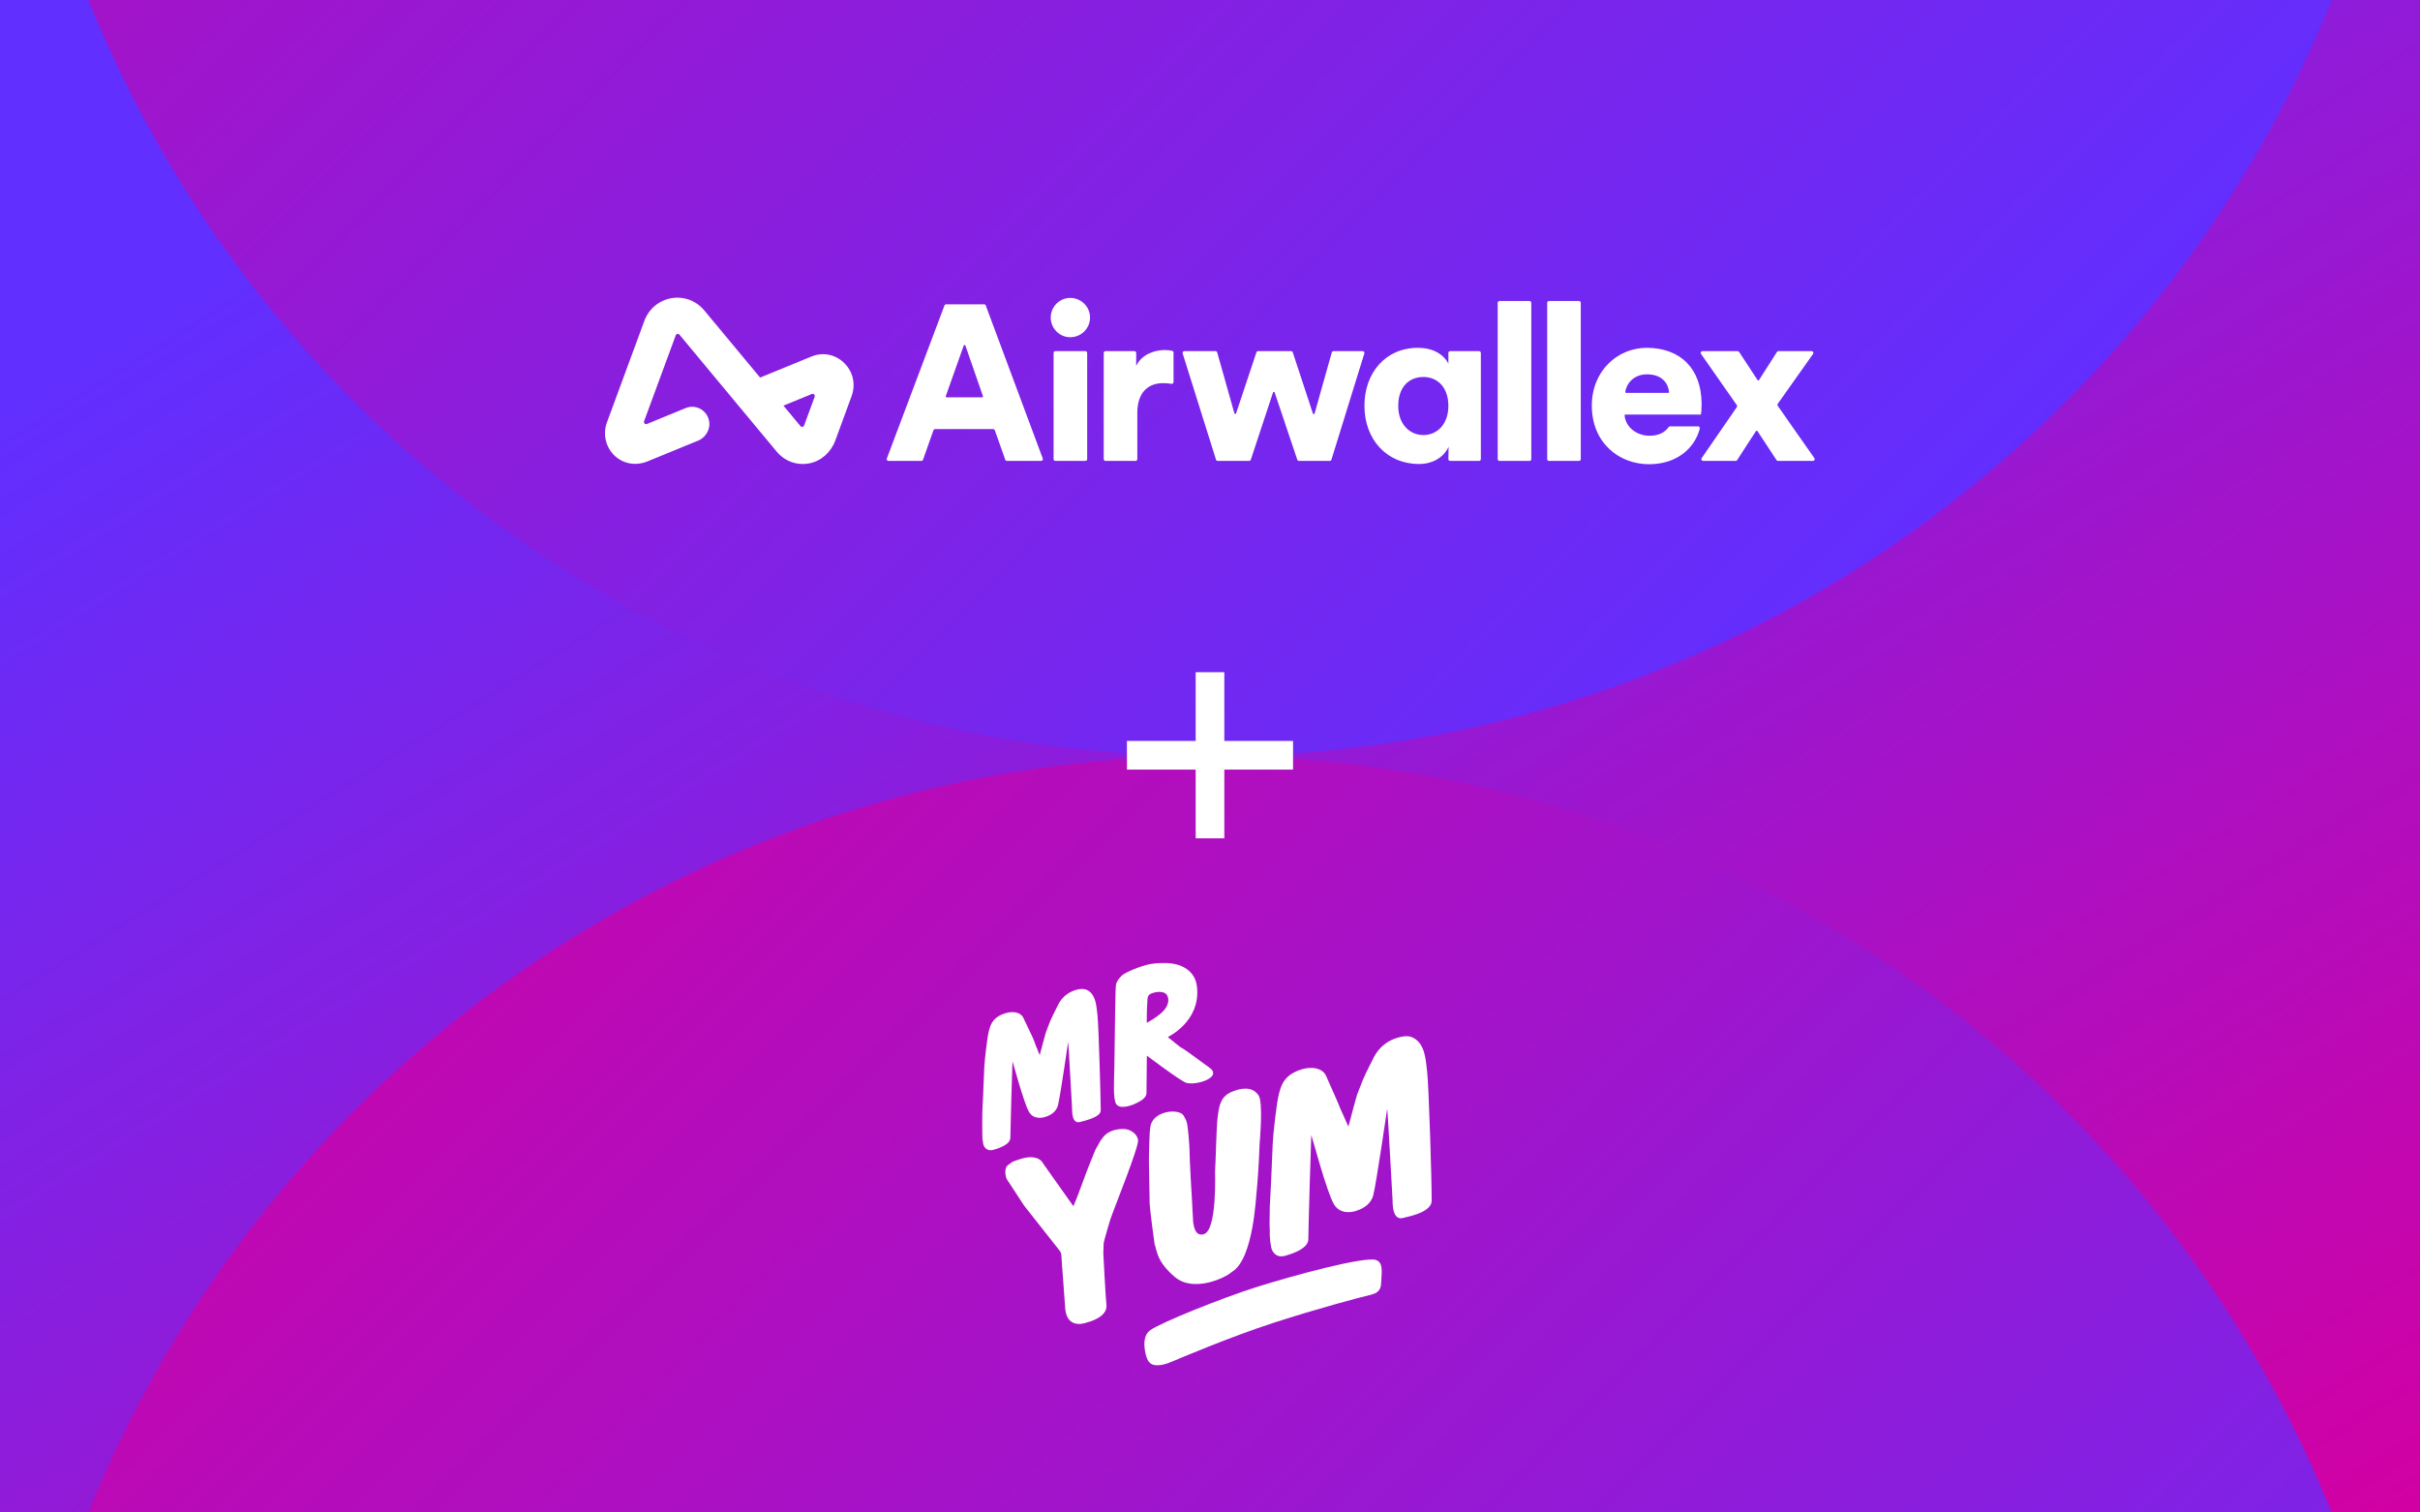
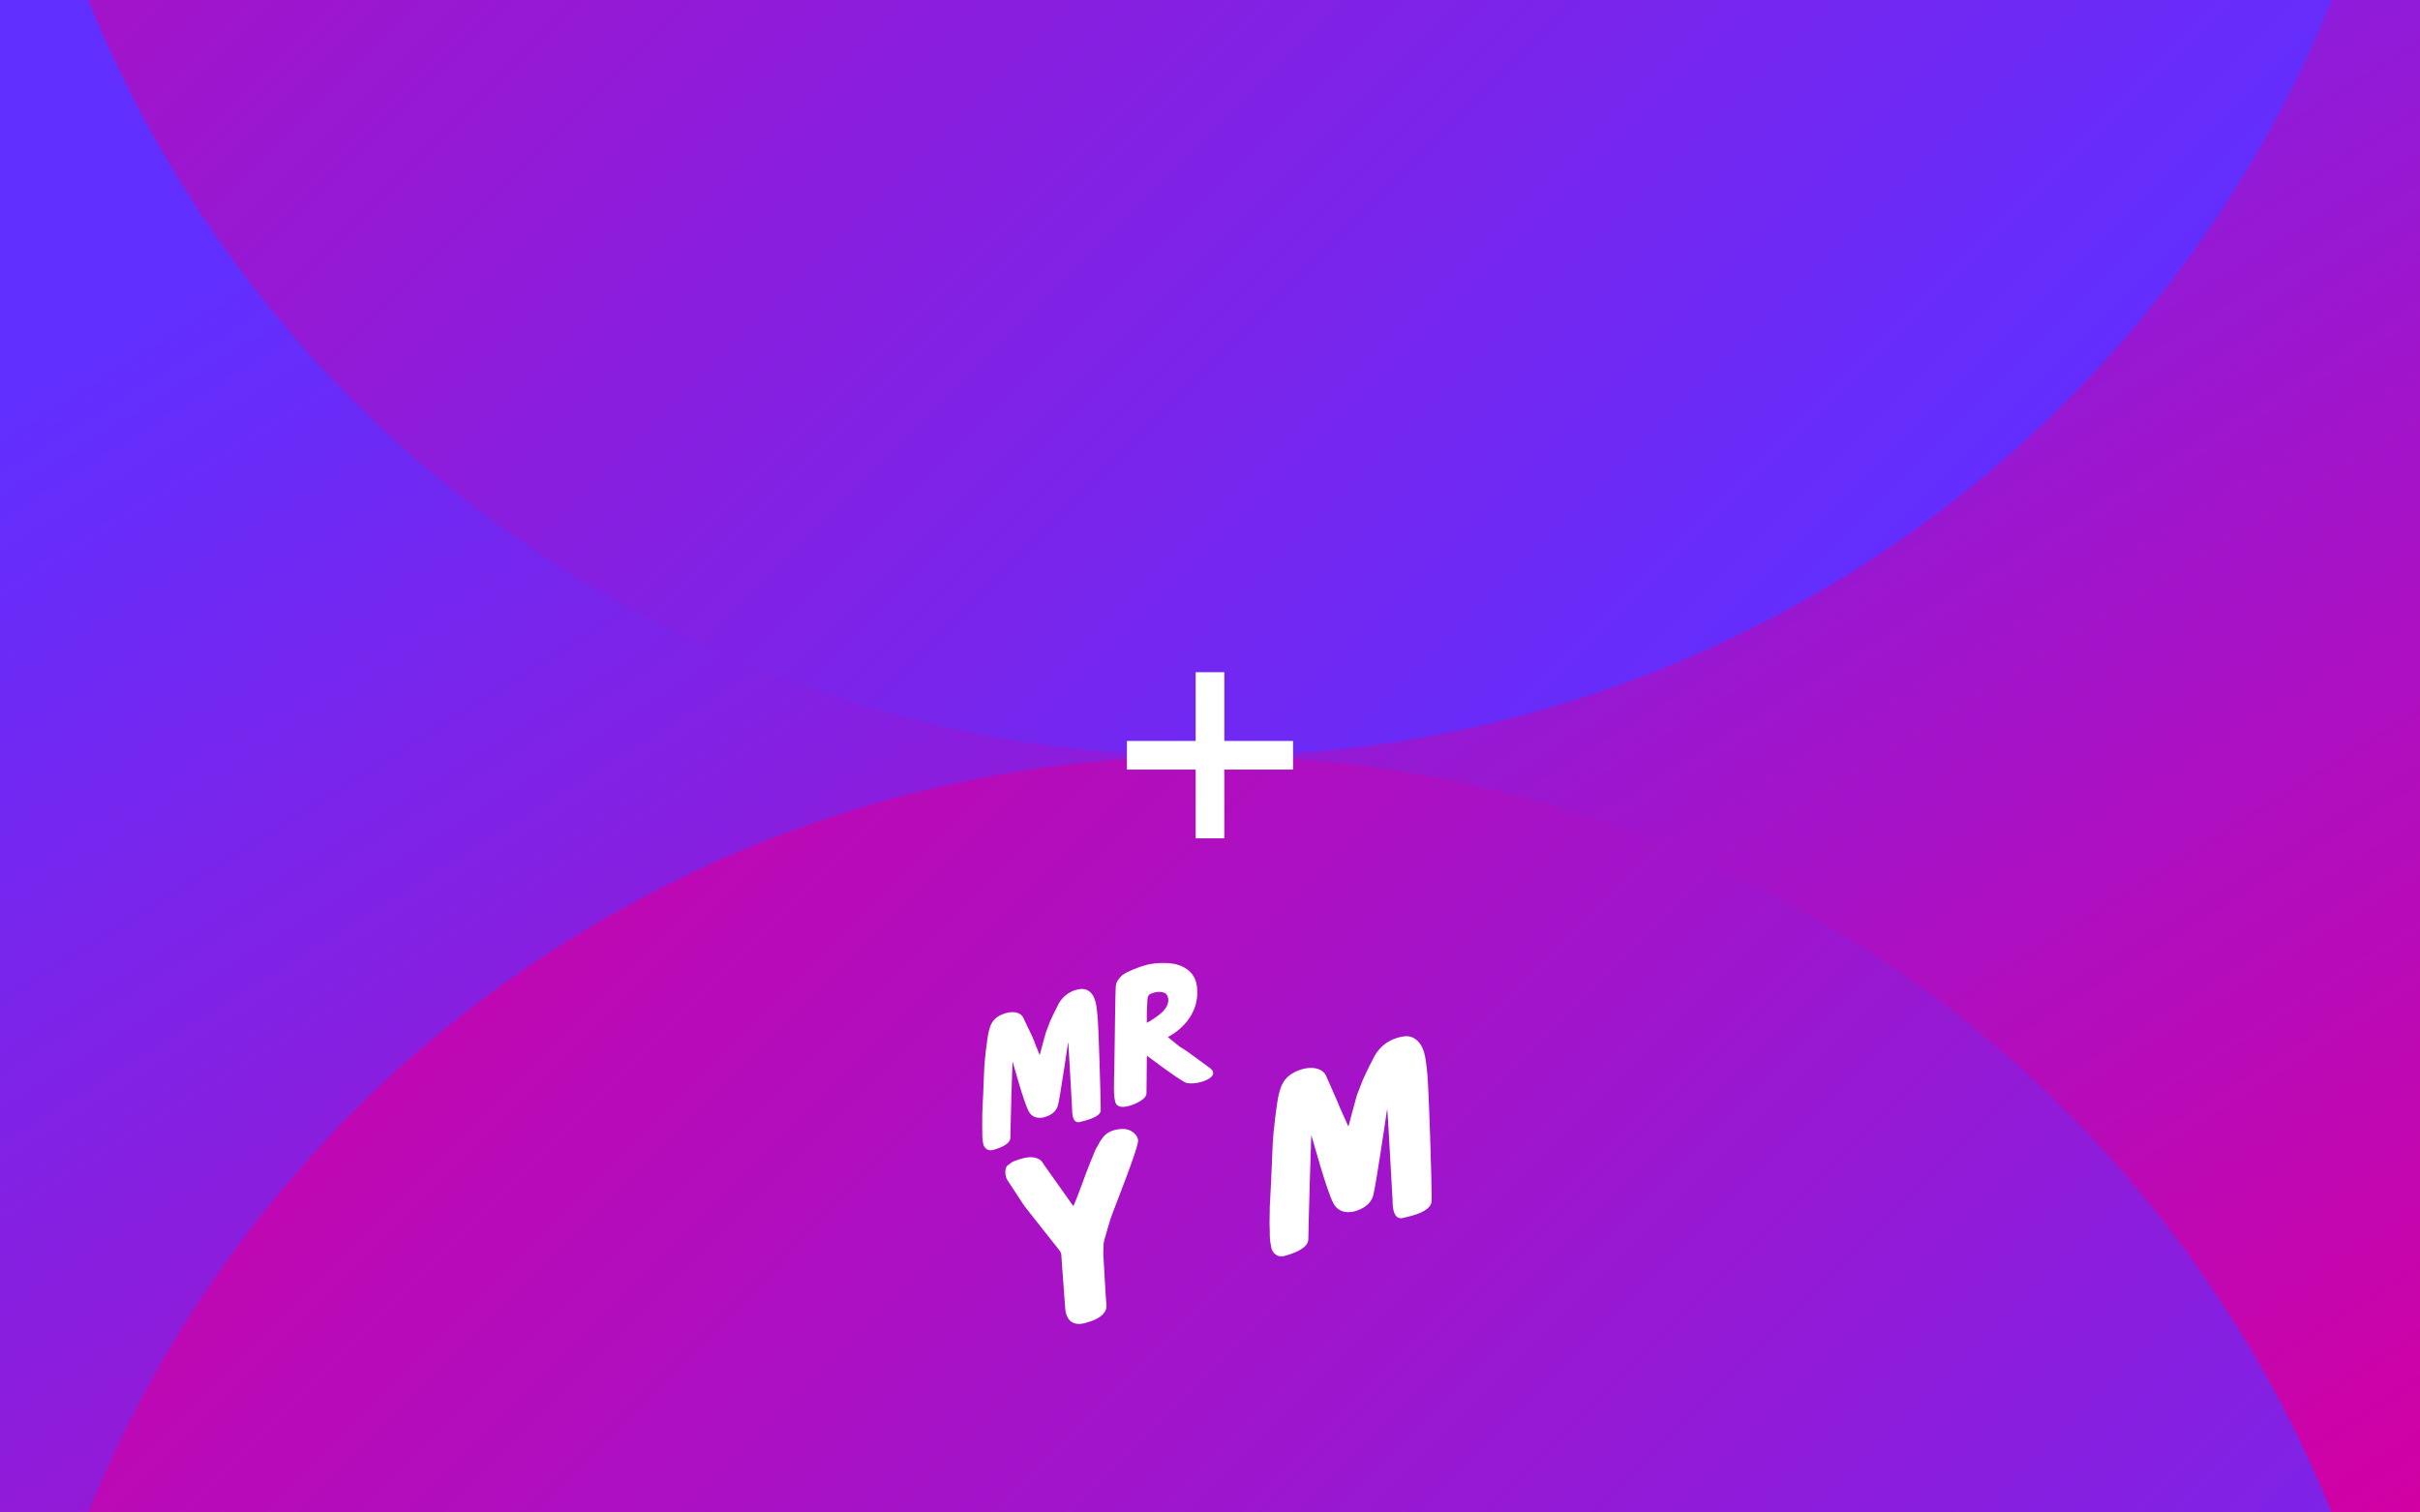
<svg xmlns="http://www.w3.org/2000/svg" width="1008" height="630" viewBox="0 0 1008 630" fill="none">
  <rect x="0" y="0" width="1008" height="630" fill="#333333" stroke="none" />
  <g clip-path="url(#clip0_703_142)">
    <rect width="1008" height="630" fill="white" />
    <path d="M0 0H1008V630H0V0Z" fill="url(#paint0_linear_703_142)" />
    <ellipse cx="504" cy="819" rx="504" ry="504" transform="rotate(180 504 819)" fill="url(#paint1_linear_703_142)" />
    <ellipse cx="504" cy="-189" rx="504" ry="504" transform="rotate(-180 504 -189)" fill="url(#paint2_linear_703_142)" />
    <path d="M538.596 314.596H469.404M504 349.193V280" stroke="white" stroke-width="11.933" stroke-miterlimit="10" />
-     <path fill-rule="evenodd" clip-rule="evenodd" d="M339.327 165.279L334.946 177.224C334.708 177.876 333.865 178.024 333.423 177.493L326.332 168.965L338.152 164.12C338.873 163.824 339.598 164.539 339.327 165.279ZM351.666 151.229C347.993 147.598 342.76 146.554 338.005 148.503L316.612 157.274L293.353 129.298C289.952 125.208 284.819 123.314 279.624 124.224C274.428 125.138 270.223 128.676 268.377 133.688L252.799 175.962C250.768 181.476 252.682 187.804 257.708 191.168C261.23 193.526 265.726 193.812 269.639 192.208L290.775 183.543C294.311 182.093 296.323 178.119 295.126 174.442C293.814 170.416 289.452 168.409 285.637 169.972L269.458 176.605C268.737 176.9 268.012 176.184 268.284 175.445L281.473 139.649C281.713 138.999 282.554 138.852 282.995 139.382L323.513 188.115C326.273 191.436 330.204 193.269 334.367 193.269C335.283 193.269 336.211 193.18 337.139 192.999C342.136 192.021 346.178 188.28 347.953 183.439L354.709 165.013C356.504 160.14 355.338 154.859 351.666 151.229ZM686.041 155.922C692.412 155.922 694.869 159.835 695.211 163.243C695.234 163.46 695.062 163.649 694.844 163.649H677.345C677.121 163.649 676.947 163.451 676.979 163.229C677.453 159.901 680.392 155.922 686.041 155.922ZM695.632 177.584C695.396 177.584 695.173 177.697 695.036 177.89C693.458 180.119 690.89 181.496 687.053 181.496C681.77 181.496 677.183 178.009 676.688 173.072C676.666 172.854 676.835 172.665 677.054 172.665H692.989H708.493C708.584 172.388 708.768 170.273 708.768 168.34C708.768 153.622 700.027 144.883 685.857 144.883C673.988 144.883 663.039 154.266 663.039 168.984C663.039 184.347 674.264 193.363 686.87 193.363C698.265 193.363 705.482 186.964 707.822 179.233C707.838 179.182 707.914 178.895 708.002 178.474C708.098 178.015 707.75 177.584 707.282 177.584H695.632ZM723.432 168.749L708.525 147.42C708.183 146.933 708.533 146.262 709.128 146.262H723.788C724.036 146.262 724.268 146.388 724.404 146.596L732.063 158.297C732.21 158.521 732.538 158.519 732.682 158.294L740.163 146.602C740.298 146.391 740.532 146.262 740.783 146.262H754.599C755.197 146.262 755.545 146.937 755.2 147.424L740.496 168.194C740.316 168.447 740.314 168.785 740.492 169.04C745.307 175.919 750.81 183.868 755.747 190.821C756.094 191.309 755.745 191.982 755.147 191.982H740.593C740.345 191.982 740.114 191.857 739.978 191.65L732.035 179.566C731.891 179.346 731.569 179.344 731.422 179.563C729.043 183.113 725.935 188.056 723.575 191.651C723.439 191.858 723.209 191.982 722.96 191.982H709.394C708.8 191.982 708.45 191.316 708.788 190.829L723.436 169.59C723.61 169.336 723.608 169.002 723.432 168.749ZM644.452 191.246V126.117C644.452 125.71 644.782 125.381 645.189 125.381H657.702C658.109 125.381 658.438 125.71 658.438 126.117V191.246C658.438 191.653 658.109 191.982 657.702 191.982H645.189C644.782 191.982 644.452 191.653 644.452 191.246ZM623.842 191.246V126.117C623.842 125.71 624.171 125.381 624.578 125.381H637.092C637.498 125.381 637.827 125.71 637.827 126.117V191.246C637.827 191.653 637.498 191.982 637.092 191.982H624.578C624.171 191.982 623.842 191.653 623.842 191.246ZM592.893 181.22C598.506 181.22 603.291 176.804 603.291 169.076C603.291 161.166 598.599 157.026 592.893 157.026C586.913 157.026 582.404 161.166 582.404 169.076C582.404 176.619 587.098 181.22 592.893 181.22ZM603.384 186.095C601.359 190.511 596.759 193.27 591.054 193.27C577.62 193.27 568.327 183.06 568.327 168.984C568.327 155.37 577.069 144.883 590.593 144.883C598.783 144.883 602.371 149.391 603.291 151.506V146.999C603.291 146.593 603.621 146.262 604.027 146.262H616.081C616.487 146.262 616.817 146.593 616.817 146.999V191.246C616.817 191.653 616.487 191.982 616.081 191.982H604.038C603.628 191.982 603.296 191.647 603.302 191.237C603.327 189.574 603.384 185.734 603.384 186.095ZM538.483 146.769L546.866 172.254C546.978 172.598 547.47 172.589 547.569 172.238L554.728 146.8C554.816 146.482 555.106 146.262 555.436 146.262H567.59C568.086 146.262 568.44 146.743 568.294 147.217L554.579 191.464C554.484 191.772 554.2 191.982 553.877 191.982H541.054C540.738 191.982 540.457 191.78 540.357 191.481L530.941 163.5C530.828 163.165 530.352 163.166 530.242 163.501L521.001 191.478C520.902 191.778 520.62 191.982 520.303 191.982H507.205C506.884 191.982 506.6 191.774 506.502 191.466L492.611 147.219C492.462 146.745 492.816 146.262 493.313 146.262H506.292C506.621 146.262 506.91 146.482 507 146.799L514.161 172.158C514.26 172.505 514.749 172.518 514.864 172.173L523.335 146.766C523.435 146.465 523.717 146.262 524.034 146.262H537.784C538.101 146.262 538.384 146.467 538.483 146.769ZM488.814 159.159C488.814 159.615 488.403 159.964 487.954 159.884C486.707 159.663 485.522 159.601 484.398 159.601C478.785 159.601 473.725 162.913 473.725 172.02V191.246C473.725 191.653 473.395 191.982 472.989 191.982H460.475C460.068 191.982 459.738 191.653 459.738 191.246V146.999C459.738 146.593 460.068 146.262 460.475 146.262H472.528C472.935 146.262 473.264 146.593 473.264 146.999V152.426C475.656 147.275 481.454 145.803 485.134 145.803C486.251 145.803 487.368 145.923 488.241 146.116C488.577 146.189 488.814 146.489 488.814 146.835V159.159ZM438.853 191.246V146.999C438.853 146.593 439.183 146.262 439.589 146.262H452.103C452.51 146.262 452.839 146.593 452.839 146.999V191.246C452.839 191.653 452.51 191.982 452.103 191.982H439.589C439.183 191.982 438.853 191.653 438.853 191.246ZM445.754 124.093C450.354 124.093 454.035 127.773 454.035 132.28C454.035 136.787 450.354 140.467 445.754 140.467C441.337 140.467 437.656 136.787 437.656 132.28C437.656 127.773 441.337 124.093 445.754 124.093ZM394.289 165.489H409.076C409.329 165.489 409.507 165.239 409.424 165L402.116 143.941C402.002 143.613 401.539 143.611 401.421 143.939L393.942 164.998C393.857 165.237 394.035 165.489 394.289 165.489ZM413.674 178.736H389.503C389.191 178.736 388.913 178.932 388.81 179.226L384.464 191.491C384.36 191.785 384.082 191.982 383.77 191.982H370.08C369.565 191.982 369.21 191.468 369.391 190.987L393.404 127.237C393.512 126.95 393.786 126.761 394.093 126.761H409.911C410.218 126.761 410.493 126.952 410.6 127.24L434.343 190.989C434.523 191.471 434.166 191.982 433.654 191.982H419.408C419.095 191.982 418.818 191.785 418.713 191.491L414.368 179.226C414.264 178.932 413.986 178.736 413.674 178.736Z" fill="white" />
    <mask id="mask0_703_142" style="mask-type:luminance" maskUnits="userSpaceOnUse" x="409" y="401" width="190" height="169">
      <path d="M599 401H409V569.372H599V401Z" fill="white" />
    </mask>
    <g mask="url(#mask0_703_142)">
-       <path d="M409.484 456.445C409.652 452.481 409.821 448.517 409.989 444.553C410.102 441.917 411.151 432.287 411.9 429.408C412.387 427.819 412.875 424.528 417.202 422.621C421.53 420.714 425.052 421.611 426.176 423.799C426.738 425.145 430.335 432.325 430.747 433.578C430.822 433.783 431.759 436.513 431.89 436.532C432.021 436.756 432.827 439.019 433.051 439.467C433.108 439.318 433.164 439.168 433.201 439C433.969 436.12 434.719 433.223 435.543 430.343C435.805 429.408 436.255 428.511 436.573 427.576C437.623 424.584 439.102 421.78 440.526 418.956C442.943 413.74 447.364 412.337 449.818 411.982C451.13 411.795 452.479 412.038 453.547 412.805C456.619 414.974 456.713 419.536 457.125 422.808C457.612 426.678 458.511 458.744 458.492 462.521C458.474 465.494 451.167 466.953 450.343 467.214C449.594 467.401 446.54 468.785 446.559 461.867C446.334 458.464 445.06 434.008 444.91 434.083C444.929 433.802 441.557 457.174 440.657 460.446C439.702 463.961 436.292 464.858 435.768 465.102C435.281 465.326 430.822 466.878 428.63 463.176C426.438 459.474 421.886 442.235 421.736 442.085C421.661 442.571 420.837 471.141 420.837 473.889C420.837 476.638 416.434 478.227 413.661 478.975C410.889 479.742 409.708 477.461 409.54 476.47C409.296 474.993 409.015 474.357 409.053 470.804C408.903 469.365 409.128 464.69 409.053 464.298C409.072 463.905 409.409 458.277 409.484 456.445Z" fill="white" />
+       <path d="M409.484 456.445C409.652 452.481 409.821 448.517 409.989 444.553C410.102 441.917 411.151 432.287 411.9 429.408C412.387 427.819 412.875 424.528 417.202 422.621C421.53 420.714 425.052 421.611 426.176 423.799C426.738 425.145 430.335 432.325 430.747 433.578C430.822 433.783 431.759 436.513 431.89 436.532C432.021 436.756 432.827 439.019 433.051 439.467C433.108 439.318 433.164 439.168 433.201 439C433.969 436.12 434.719 433.223 435.543 430.343C435.805 429.408 436.255 428.511 436.573 427.576C437.623 424.584 439.102 421.78 440.526 418.956C442.943 413.74 447.364 412.337 449.818 411.982C451.13 411.795 452.479 412.038 453.547 412.805C456.619 414.974 456.713 419.536 457.125 422.808C457.612 426.678 458.511 458.744 458.492 462.521C458.474 465.494 451.167 466.953 450.343 467.214C449.594 467.401 446.54 468.785 446.559 461.867C446.334 458.464 445.06 434.008 444.91 434.083C444.929 433.802 441.557 457.174 440.657 460.446C439.702 463.961 436.292 464.858 435.768 465.102C435.281 465.326 430.822 466.878 428.63 463.176C426.438 459.474 421.886 442.235 421.736 442.085C421.661 442.571 420.837 471.141 420.837 473.889C420.837 476.638 416.434 478.227 413.661 478.975C410.889 479.742 409.708 477.461 409.54 476.47C409.296 474.993 409.015 474.357 409.053 470.804C408.903 469.365 409.128 464.69 409.053 464.298Z" fill="white" />
      <path d="M477.67 426.067C477.727 426.086 481.792 423.655 482.86 422.646C487.3 419.205 487.075 415.933 485.988 414.344C484.902 412.755 481.567 412.886 479.244 413.97C477.708 414.681 477.989 416.326 477.858 418.102C477.708 419.86 477.614 425.712 477.67 426.067ZM498.596 411.109C500.095 425.768 486.326 431.901 486.438 431.994C488.087 433.322 489.735 434.649 491.384 435.958C491.515 436.07 491.665 436.183 491.815 436.257C493.632 437.286 495.299 438.538 496.967 439.754C499.571 441.661 501.07 442.708 503.655 444.634C510.043 449.028 496.236 452.917 493.145 450.58C491.665 449.645 491.496 449.589 490.035 448.616C487.787 447.139 479.544 441.175 478.233 440.109C478.083 439.997 477.933 439.884 477.727 439.717C477.708 440.408 477.689 441.025 477.67 441.642C477.614 445.457 477.595 453.833 477.539 455.478C477.483 457.105 475.441 458.694 471.9 460.134C471.376 460.283 466.599 462.266 464.95 459.891C463.507 457.834 464.088 449.551 464.163 444.11C464.2 441.081 464.257 438.034 464.294 435.005C464.35 430.48 464.388 425.974 464.481 421.449C464.5 420.514 464.669 411.184 464.781 410.661C464.856 408.716 466.861 406.678 467.592 406.098C468.959 404.995 475.01 402.303 479.338 401.518C489.061 399.779 497.716 402.658 498.596 411.109Z" fill="white" />
-       <path d="M501.479 514.065C507.043 512.27 506.069 488.337 506.106 487.814C506.369 484.579 506.65 469.771 507.155 465.62C507.792 460.254 508.448 456.571 513.469 454.607C518.715 452.55 522.124 453.336 524.185 456.159C526.246 458.982 524.728 475.193 524.672 476.408C524.635 477.493 524.522 478.577 524.522 479.662C524.522 481.232 523.717 494.489 523.455 495.891C523.192 497.274 522.274 524.61 513.038 529.827C510.64 532.164 497.227 538.559 489.377 531.921C481.527 525.302 481.939 520.628 480.928 518.291C480.834 518.048 478.923 503.464 478.867 501.407C478.754 497.256 478.623 487.758 478.548 483.607C478.53 482.821 478.623 477.624 478.717 475.866C478.811 473.94 478.848 470.425 479.316 468.574C481.021 462.479 491.269 461.656 493.03 464.722C493.817 466.069 493.986 466.573 494.117 466.854C494.885 468.406 495.484 478.054 495.465 479.12C495.428 481.961 496.458 499.649 496.571 501.164C496.589 501.332 496.777 505.988 496.889 507.166C496.908 507.409 496.758 515.579 501.479 514.065Z" fill="white" />
-       <path d="M571.231 539.257C566.229 540.435 548.9 545.034 530.747 550.905C512.368 556.851 490.618 566.125 488.314 567.097C478.796 571.173 478.103 566.312 477.598 565.396C477.504 565.227 474.75 557.038 479.171 554.028C483.555 550.905 508.678 540.753 523.234 536.153C538.259 531.385 568.758 523.083 573.273 524.878C576.215 526.038 575.503 529.852 575.315 533.947C575.24 535.779 575.128 538.322 571.231 539.257Z" fill="white" />
      <path d="M474.048 474.789C474.535 477.557 463.706 504.088 462.47 507.996C461.645 510.614 460.933 513.269 460.165 515.905C460.015 516.41 459.547 518.28 459.678 518.71C459.678 518.729 459.547 521.87 459.566 522.094C459.603 523.104 460.577 541.146 460.84 543.278C461.645 548.719 453.252 550.72 452.728 550.851C452.597 550.888 444.859 554.085 443.735 545.578C443.51 542.792 443.323 540.006 443.117 537.22C442.967 535.07 442.817 532.92 442.649 530.769C442.462 528.133 442.218 525.516 442.087 522.879C442.049 522.075 441.768 521.44 441.281 520.823C437.366 515.886 433.488 510.95 429.591 506.014C428.729 504.93 427.849 503.845 427.006 502.742C426.425 501.975 425.919 501.171 425.395 500.386C423.39 497.338 421.404 494.291 419.418 491.243C418.931 490.514 417.92 486.513 420.018 485.185C422.116 483.858 420.205 484.362 424.945 482.792C429.685 481.203 432.907 482.25 434.125 484.045C435.342 485.821 434.518 484.699 434.743 484.998C438.677 490.439 442.817 496.516 446.77 501.957C446.864 502.088 446.958 502.2 447.108 502.368C447.22 502.125 447.314 501.938 447.389 501.733C449.299 497.264 450.836 492.664 452.578 488.121C453.739 485.092 454.976 482.081 456.212 479.071C456.456 478.473 456.849 477.912 457.168 477.351C457.205 477.295 457.224 477.22 457.261 477.164C457.861 476.229 458.236 475.163 459.004 474.341C461.683 470.022 467.921 469.947 469.607 470.47C470.675 470.732 473.541 472.022 474.048 474.789Z" fill="white" />
      <path d="M455.946 455.439C456.077 455.327 456.227 455.214 456.414 455.047C456.227 455.458 456.227 455.458 455.946 455.439Z" fill="white" />
      <path d="M529.442 492.386C529.667 486.982 529.91 481.56 530.135 476.157C530.285 472.548 531.709 459.404 532.739 455.496C533.414 453.327 534.069 448.84 539.971 446.241C545.872 443.623 550.668 444.876 552.223 447.849C552.991 449.681 557.637 459.89 558.218 461.61C558.312 461.89 561.328 468.603 561.627 469.22C561.702 469.014 561.777 468.808 561.833 468.584C562.883 464.658 563.913 460.713 565.018 456.786C565.374 455.496 565.974 454.281 566.423 453.009C567.847 448.914 569.87 445.1 571.819 441.249C575.341 433.657 581.954 431.993 585.12 431.638C586.319 431.507 587.556 431.713 588.623 432.255C593.738 434.91 593.85 441.716 594.45 446.503C595.105 451.626 596.417 492.648 596.323 500.052C596.323 500.725 596.173 501.398 595.818 501.978C593.7 505.53 586.207 506.802 585.195 507.119C584.183 507.381 580.006 509.27 580.043 499.809C579.725 495.153 578.001 461.797 577.795 461.89C577.833 461.517 573.205 493.395 572.006 497.864C570.713 502.651 565.861 503.96 565.337 504.203C564.681 504.521 558.574 506.615 555.595 501.566C552.616 496.518 546.378 472.978 546.19 472.772C546.097 473.446 544.954 512.43 544.954 516.169C544.954 519.908 538.94 522.078 535.156 523.106C531.372 524.134 529.76 521.049 529.536 519.684C529.198 517.665 528.824 516.786 528.88 511.944C528.674 509.98 528.974 503.586 528.88 503.062C528.88 502.557 529.348 494.873 529.442 492.386Z" fill="white" />
    </g>
  </g>
  <defs>
    <linearGradient id="paint0_linear_703_142" x1="138.049" y1="86.625" x2="626.921" y2="868.325" gradientUnits="userSpaceOnUse">
      <stop stop-color="#612FFF" />
      <stop offset="1" stop-color="#D200A3" />
    </linearGradient>
    <linearGradient id="paint1_linear_703_142" x1="138.049" y1="453.6" x2="1008" y2="1323" gradientUnits="userSpaceOnUse">
      <stop stop-color="#612FFF" />
      <stop offset="1" stop-color="#D200A3" />
    </linearGradient>
    <linearGradient id="paint2_linear_703_142" x1="138.049" y1="-554.4" x2="1008" y2="315" gradientUnits="userSpaceOnUse">
      <stop stop-color="#612FFF" />
      <stop offset="1" stop-color="#D200A3" />
    </linearGradient>
    <clipPath id="clip0_703_142">
      <rect width="1008" height="630" fill="white" />
    </clipPath>
  </defs>
</svg>